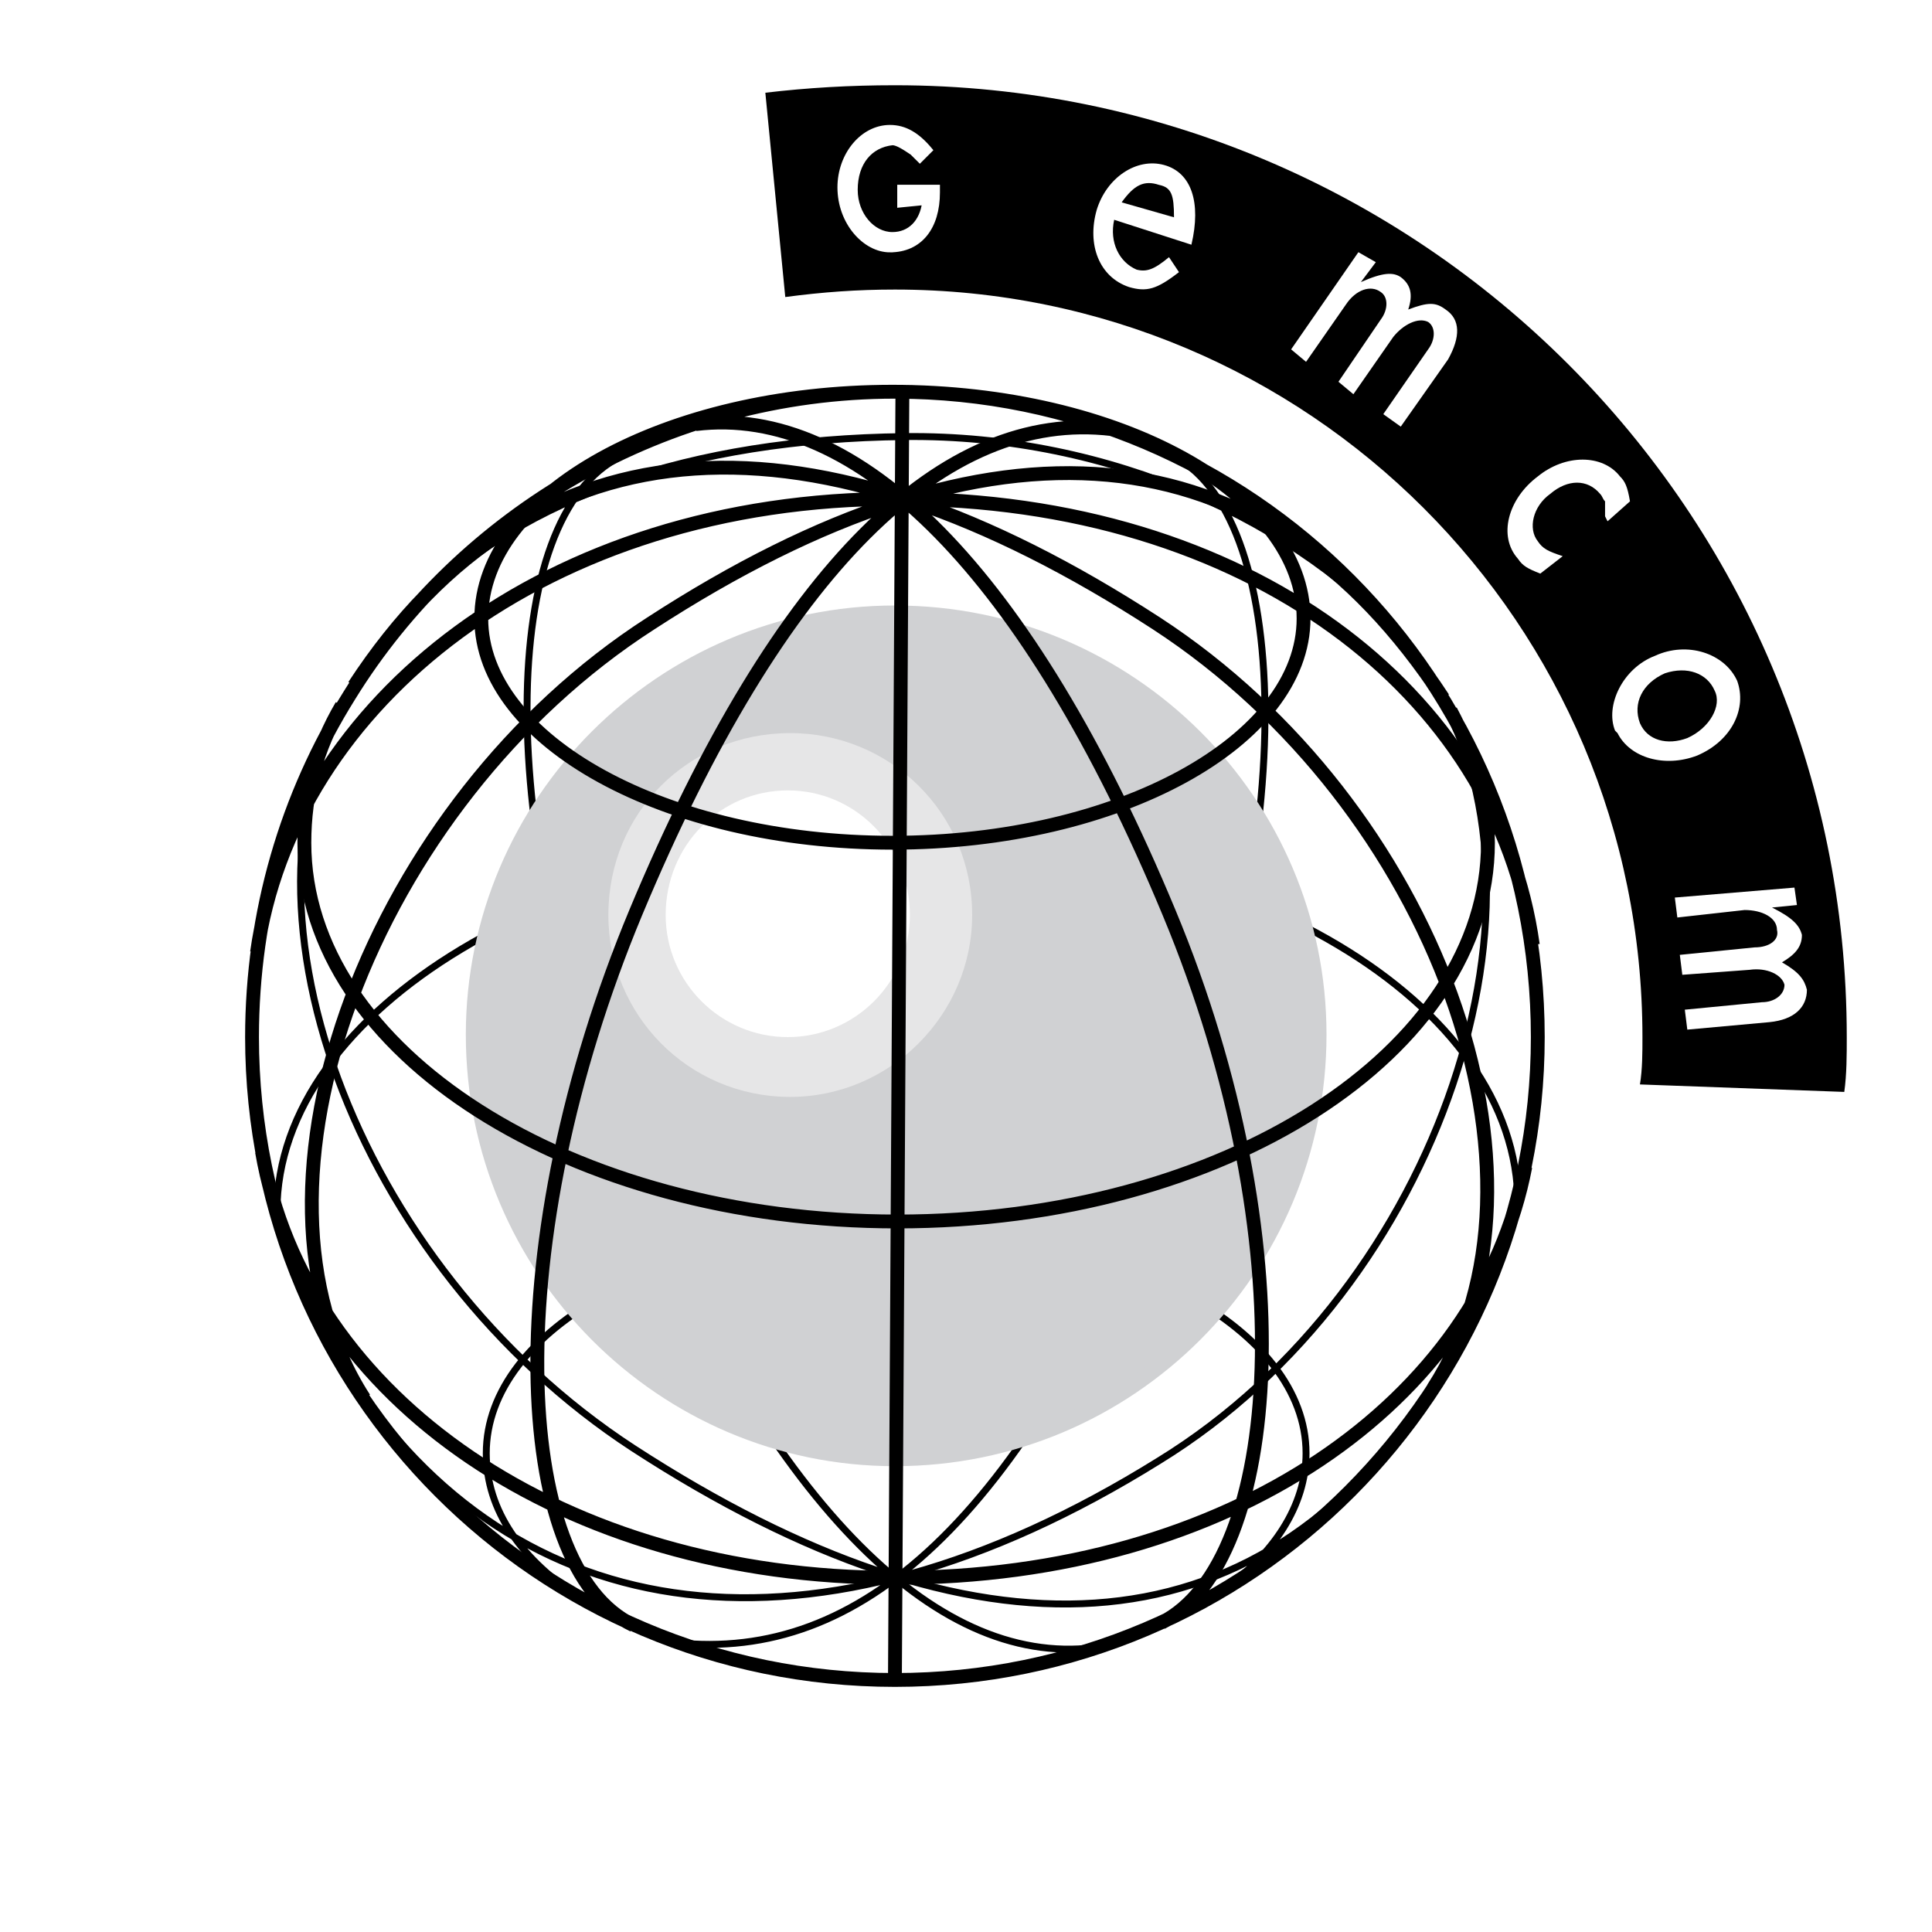
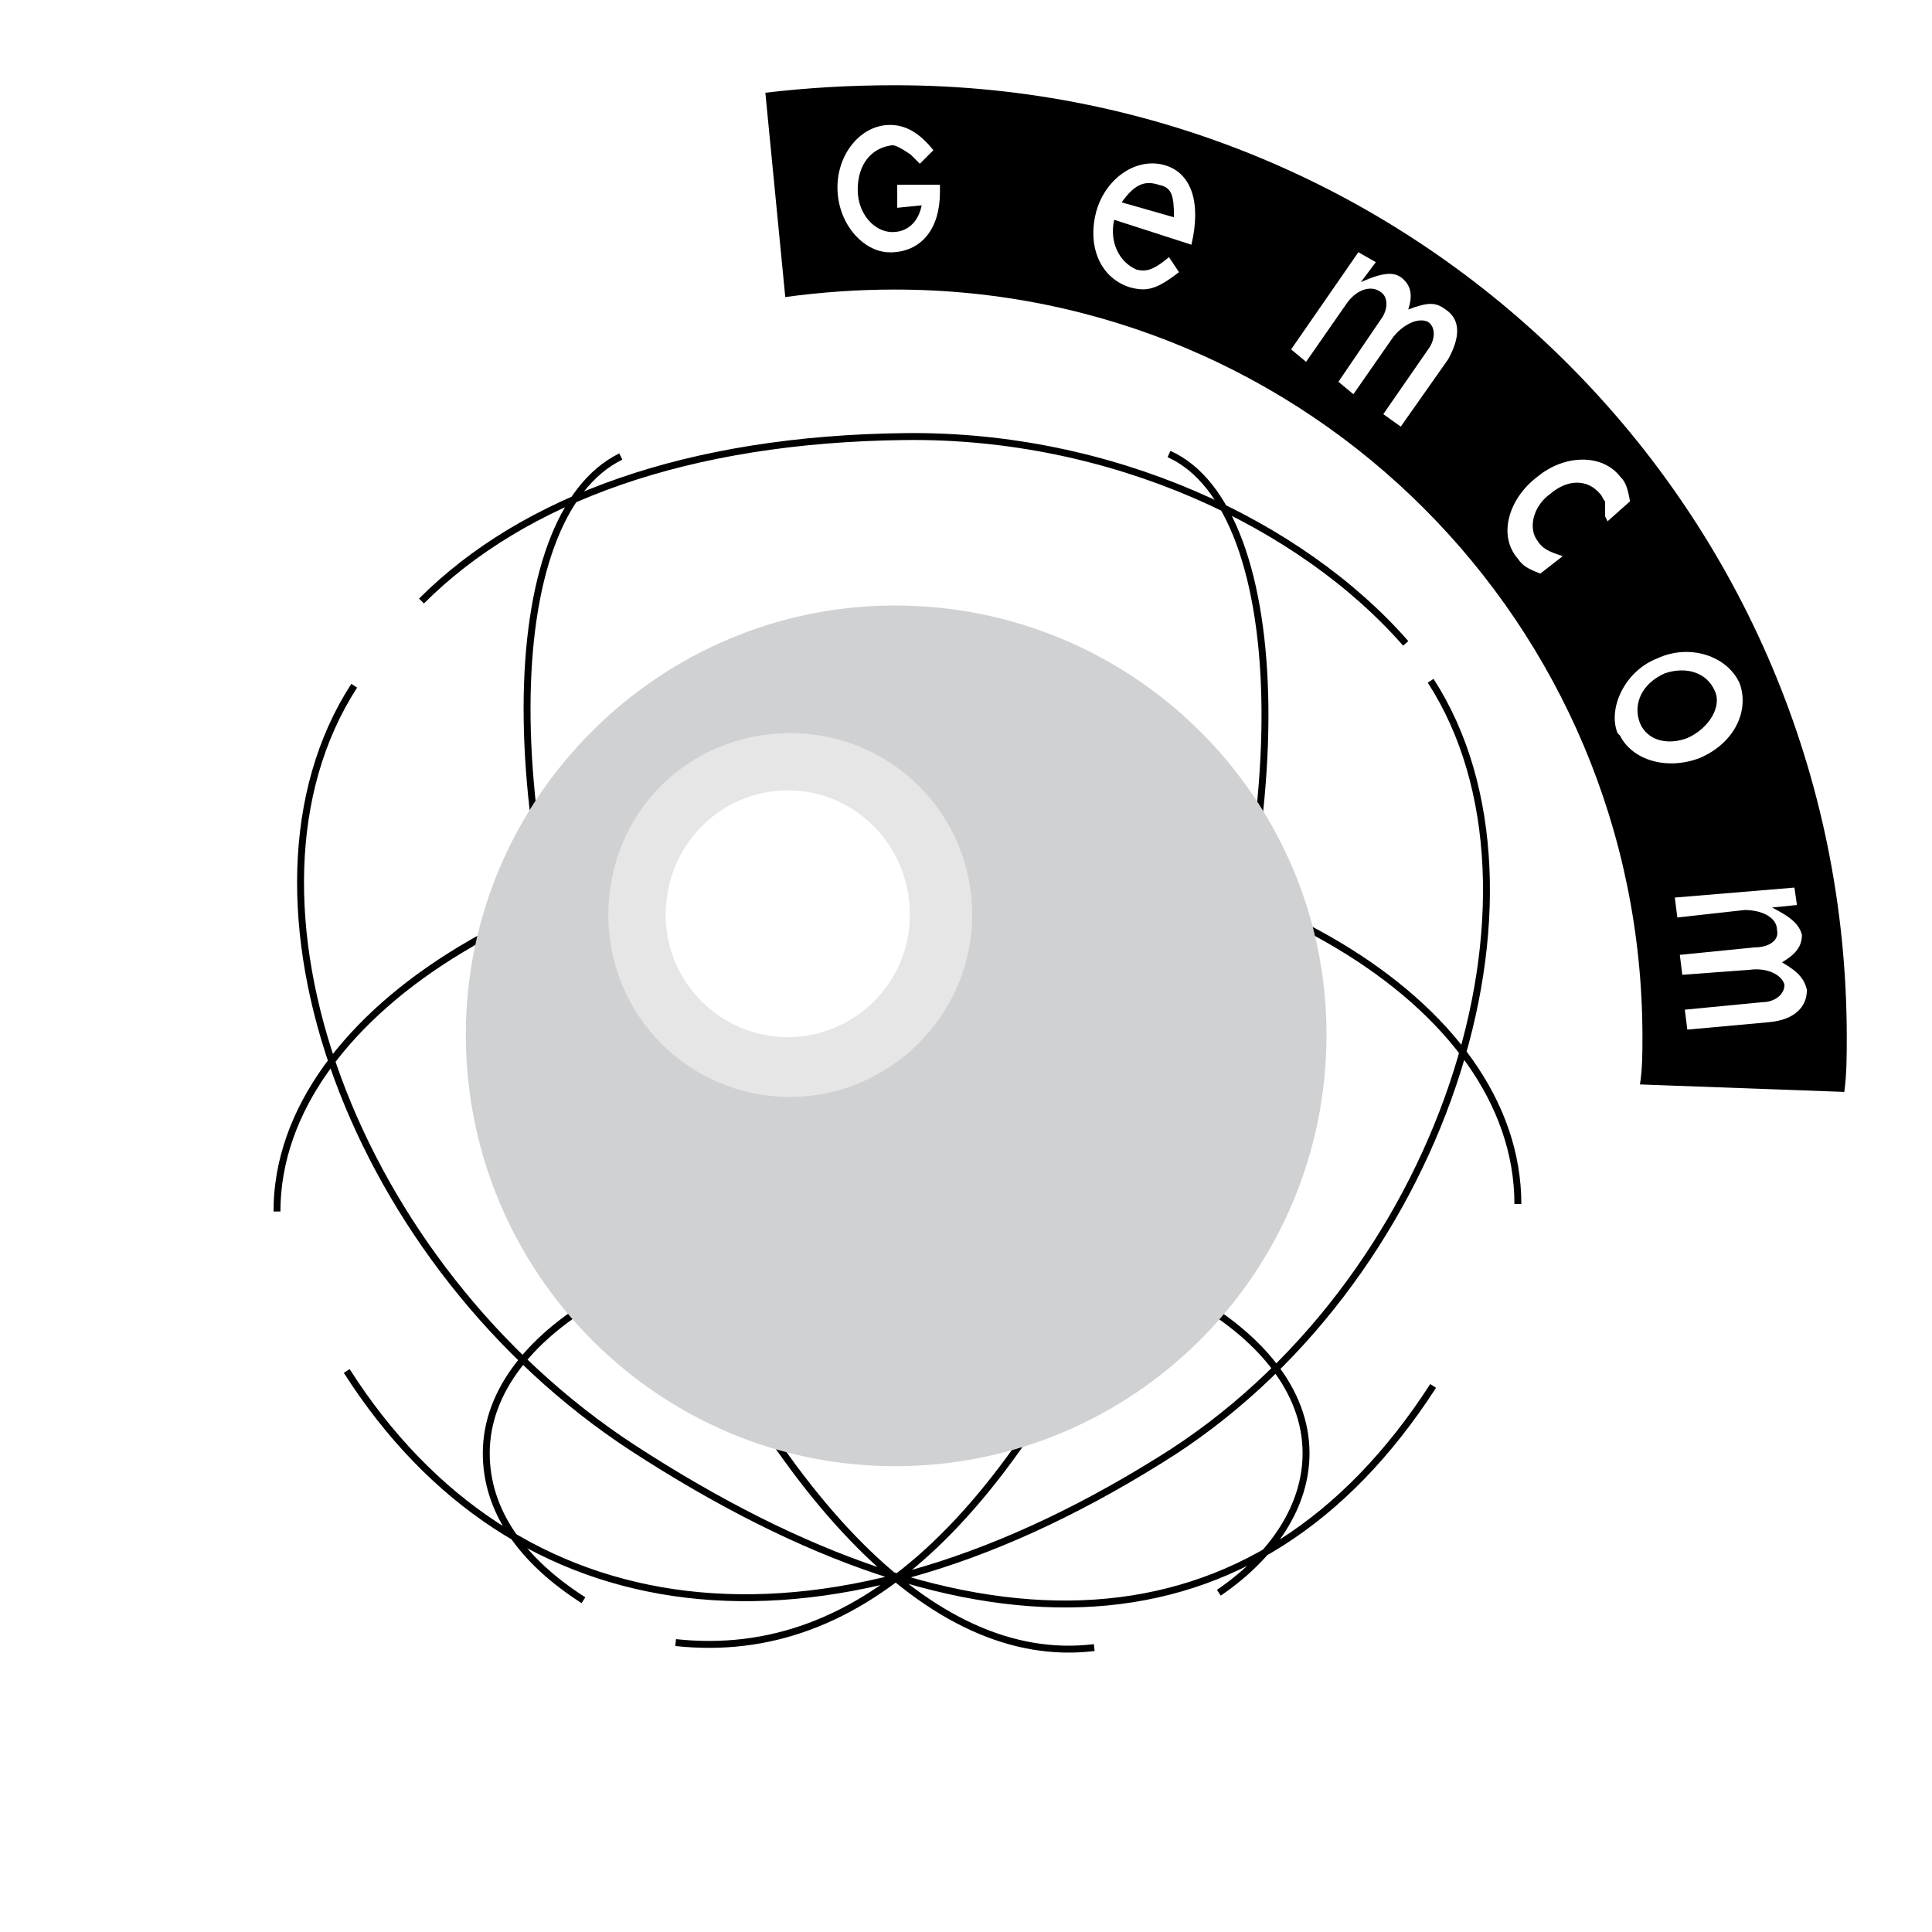
<svg xmlns="http://www.w3.org/2000/svg" width="2500" height="2500" viewBox="0 0 192.756 192.756">
  <path fill-rule="evenodd" clip-rule="evenodd" fill="#fff" d="M0 0h192.756v192.756H0V0z" />
  <path d="M121.604 158.908c5.471-3.729 8.701-8.701 8.701-13.922 0-12.43-18.396-22.373-41.019-22.373-22.623 0-40.771 9.943-40.771 22.373 0 5.719 3.481 10.691 9.696 14.668m93.227-39.527c0-20.137-27.348-36.545-61.406-36.545-34.059 0-62.399 17.154-62.399 37.291M140.25 64.191c-10.441-11.933-29.336-20.882-49.97-20.634-21.628.249-38.036 6.215-48.229 16.408m74.582-14.668c12.182 5.469 13.424 38.285-.25 71.099-14.666 35.303-30.578 49.473-48.975 47.484m75.328-95.96c13.672 21.131 1.242 60.41-27.098 77.812-34.308 21.381-64.389 17.154-81.045-8.949m.746-68.366c-13.673 21.131 0 57.924 27.844 76.073 34.058 22.125 62.151 21.131 79.802-6.215M61.939 45.546c-12.181 5.966-12.927 37.29.497 70.106 14.17 33.811 30.578 50.715 46.737 48.727" fill="none" stroke="#000" stroke-width=".69" stroke-miterlimit="2.613" />
  <path d="M78.347 29.635c3.729-.497 7.209-.746 10.938-.746 41.267 0 74.582 33.313 74.582 74.582 0 1.492 0 3.232-.25 4.723l20.387.746c.248-1.74.248-3.729.248-5.469 0-52.456-42.51-94.966-94.966-94.966-4.475 0-8.701.248-12.927.746l1.988 20.384z" fill-rule="evenodd" clip-rule="evenodd" />
  <path d="M88.789 24.912c-2.486 0-4.724-2.734-4.972-6.215 0-3.232 2.238-5.966 4.972-5.966 1.491 0 2.734.746 3.977 2.237l-.993.994c-.25-.248-.498-.497-.747-.746-.746-.497-1.492-.994-1.989-.994-2.237.248-3.729 1.988-3.729 4.722 0 2.487 1.741 4.476 3.729 4.476 1.74 0 2.983-1.243 3.232-3.232l-2.486.249v-1.74h3.729v.497c0 3.48-1.74 5.718-4.723 5.718z" fill-rule="evenodd" clip-rule="evenodd" fill="#fff" />
  <path d="M88.789 24.912c-2.486 0-4.972-2.734-4.972-6.215 0-3.232 2.238-5.966 4.972-5.966 1.491 0 2.734.746 3.977 2.237l-.993.994c-.25-.248-.498-.497-.747-.746-.746-.497-1.492-.994-1.989-.994-2.237.248-3.729 1.988-3.729 4.722 0 2.487 1.741 4.476 3.729 4.476 1.74 0 2.983-1.243 3.232-3.232l-2.486.249v-1.74h3.729v.497c0 3.48-1.74 5.718-4.723 5.718z" fill="none" stroke="#fff" stroke-width=".531" stroke-miterlimit="2.613" />
-   <path d="M111.162 21.928c-.496 2.238.498 4.227 2.238 4.973.994.249 1.74 0 3.232-1.243l.994 1.492c-2.238 1.74-3.232 1.989-4.973 1.492-2.982-.995-4.227-4.227-3.232-7.708.994-3.231 3.979-5.22 6.713-4.474s3.729 3.729 2.734 7.955l-7.706-2.487zm4.477-3.48c-1.492-.498-2.486 0-3.73 1.74l5.221 1.492c-.001-2.237-.249-2.983-1.491-3.232zM138.012 41.32l4.475-6.464c.746-.994.746-2.237 0-2.734-.994-.497-2.484.249-3.479 1.492l-3.979 5.718-1.492-1.243 4.227-6.215c.746-.994.746-2.237 0-2.734-.994-.746-2.486-.249-3.48 1.243l-3.979 5.718-1.49-1.244 6.711-9.695 1.74.995-1.49 1.988c2.236-.994 3.232-.994 3.977-.497.994.746 1.242 1.74.746 3.232 1.988-.746 2.734-.746 3.729 0 1.492.994 1.492 2.734.25 4.972l-4.725 6.712-1.741-1.244zM160.137 51.512V50.02c-.248-.249-.248-.497-.496-.746-1.244-1.491-3.232-1.491-4.973 0-1.74 1.243-2.236 3.48-1.242 4.724.496.745.994.994 2.486 1.491l-2.238 1.74c-1.242-.497-1.74-.746-2.236-1.491-1.99-2.237-.996-5.967 1.988-8.204 2.734-2.237 6.463-2.237 8.203 0 .498.497.746.995.994 2.486l-2.236 1.989-.25-.497zM161.381 73.141l-.248-.249c-.996-2.486.744-6.215 3.977-7.458 3.232-1.492 6.961-.249 8.205 2.486.994 2.734-.498 5.966-3.979 7.458-3.232 1.243-6.713.248-7.955-2.237zm9.695-4.226c-.746-1.74-2.734-2.486-4.973-1.74-2.236.994-3.232 2.983-2.486 4.972.746 1.74 2.736 2.238 4.725 1.491 2.236-.994 3.48-3.232 2.734-4.723zM168.094 100.736l7.705-.746c1.244 0 2.238-.746 2.238-1.74-.248-.994-1.74-1.74-3.48-1.492l-6.713.498-.248-1.989 7.457-.746c1.492 0 2.488-.746 2.238-1.74 0-1.242-1.492-1.989-3.232-1.989l-6.711.747-.25-1.989 11.934-.995.248 1.74-2.486.249c1.99.995 2.736 1.74 2.984 2.735 0 1.243-.746 1.989-1.988 2.734 1.74.996 2.236 1.74 2.486 2.734 0 1.74-1.244 2.984-3.73 3.232l-8.203.746-.249-1.989z" fill-rule="evenodd" clip-rule="evenodd" fill="#fff" />
+   <path d="M111.162 21.928c-.496 2.238.498 4.227 2.238 4.973.994.249 1.74 0 3.232-1.243l.994 1.492c-2.238 1.74-3.232 1.989-4.973 1.492-2.982-.995-4.227-4.227-3.232-7.708.994-3.231 3.979-5.22 6.713-4.474s3.729 3.729 2.734 7.955l-7.706-2.487zm4.477-3.48c-1.492-.498-2.486 0-3.73 1.74l5.221 1.492c-.001-2.237-.249-2.983-1.491-3.232zM138.012 41.32l4.475-6.464c.746-.994.746-2.237 0-2.734-.994-.497-2.484.249-3.479 1.492l-3.979 5.718-1.492-1.243 4.227-6.215c.746-.994.746-2.237 0-2.734-.994-.746-2.486-.249-3.48 1.243l-3.979 5.718-1.49-1.244 6.711-9.695 1.74.995-1.49 1.988c2.236-.994 3.232-.994 3.977-.497.994.746 1.242 1.74.746 3.232 1.988-.746 2.734-.746 3.729 0 1.492.994 1.492 2.734.25 4.972l-4.725 6.712-1.741-1.244zM160.137 51.512V50.02c-.248-.249-.248-.497-.496-.746-1.244-1.491-3.232-1.491-4.973 0-1.74 1.243-2.236 3.48-1.242 4.724.496.745.994.994 2.486 1.491l-2.238 1.74c-1.242-.497-1.74-.746-2.236-1.491-1.99-2.237-.996-5.967 1.988-8.204 2.734-2.237 6.463-2.237 8.203 0 .498.497.746.995.994 2.486l-2.236 1.989-.25-.497zM161.381 73.141c-.996-2.486.744-6.215 3.977-7.458 3.232-1.492 6.961-.249 8.205 2.486.994 2.734-.498 5.966-3.979 7.458-3.232 1.243-6.713.248-7.955-2.237zm9.695-4.226c-.746-1.74-2.734-2.486-4.973-1.74-2.236.994-3.232 2.983-2.486 4.972.746 1.74 2.736 2.238 4.725 1.491 2.236-.994 3.48-3.232 2.734-4.723zM168.094 100.736l7.705-.746c1.244 0 2.238-.746 2.238-1.74-.248-.994-1.74-1.74-3.48-1.492l-6.713.498-.248-1.989 7.457-.746c1.492 0 2.488-.746 2.238-1.74 0-1.242-1.492-1.989-3.232-1.989l-6.711.747-.25-1.989 11.934-.995.248 1.74-2.486.249c1.99.995 2.736 1.74 2.984 2.735 0 1.243-.746 1.989-1.988 2.734 1.74.996 2.236 1.74 2.486 2.734 0 1.74-1.244 2.984-3.73 3.232l-8.203.746-.249-1.989z" fill-rule="evenodd" clip-rule="evenodd" fill="#fff" />
  <path d="M89.286 145.484c23.369 0 42.263-18.895 42.263-42.262 0-23.121-18.895-42.015-42.263-42.015-23.12 0-42.014 18.894-42.014 42.015 0 23.368 18.894 42.262 42.014 42.262z" fill-rule="evenodd" clip-rule="evenodd" fill="#d0d1d3" stroke="#d0d1d3" stroke-width="1.594" stroke-miterlimit="2.613" />
  <path d="M78.845 115.402c13.175 0 24.114-10.938 24.114-24.114 0-13.424-10.939-24.114-24.114-24.114-13.425 0-24.115 10.69-24.115 24.114 0 13.177 10.689 24.114 24.115 24.114z" fill-rule="evenodd" clip-rule="evenodd" fill="#d0d1d3" />
-   <path d="M102.959 91.289c0 13.176-10.939 24.114-24.114 24.114-13.425 0-24.115-10.938-24.115-24.114 0-13.424 10.689-24.114 24.115-24.114 13.175-.001 24.114 10.689 24.114 24.114z" fill-rule="evenodd" clip-rule="evenodd" fill="#d0d1d3" />
  <path d="M96.993 91.289c0 9.946-8.204 18.149-18.148 18.149-10.193 0-18.148-8.203-18.148-18.149 0-10.192 7.956-18.147 18.148-18.147 9.944-.001 18.148 7.954 18.148 18.147z" fill-rule="evenodd" clip-rule="evenodd" fill="#e6e6e7" />
  <path d="M90.777 91.289c0 6.713-5.469 12.182-12.182 12.182-6.712 0-12.181-5.469-12.181-12.182 0-6.96 5.469-12.43 12.181-12.43 6.713-.001 12.182 5.469 12.182 12.43z" fill-rule="evenodd" clip-rule="evenodd" fill="#fff" />
  <path d="M85.06 91.289c0 3.232-2.735 6.215-6.215 6.215-3.481 0-6.464-2.735-6.464-6.215s2.983-6.463 6.464-6.463c3.48-.001 6.215 2.982 6.215 6.463z" fill-rule="evenodd" clip-rule="evenodd" fill="#fff" />
-   <path d="M89.037 84.079c22.624 0 41.02-10.192 41.02-22.374 0-12.43-18.396-22.623-41.02-22.623-22.622 0-41.019 10.192-41.019 22.623 0 12.182 18.397 22.374 41.019 22.374M34.096 70.406c-2.486 4.227-3.729 8.701-3.729 13.673 0 20.884 26.6 37.788 59.167 37.788s58.919-16.904 58.919-37.788c0-4.723-1.492-8.949-3.729-13.176M26.141 114.906c4.227 24.611 30.081 42.512 63.145 42.512 33.562 0 58.421-17.65 62.896-41.021m-62.15-77.314l-.746 128.527m53.698-29.087c13.672-21.131.248-58.173-27.596-76.321-34.058-22.126-62.15-21.132-80.05 6.215m80.549 93.476c11.934-5.967 14.418-38.037.746-70.853-14.172-34.058-31.076-50.715-47.236-48.726m-33.064 97.204c-13.673-21.131.746-59.416 28.589-77.315 34.06-22.126 61.156-19.889 79.056 7.458m-80.795 92.48c-12.182-5.719-13.424-38.285.248-71.101 14.419-34.556 30.828-50.218 47.483-48.229m42.014 51.461c-3.48-25.109-28.34-44.5-63.394-44.5-35.053 0-60.411 20.386-63.891 45.246m9.198-25.606c-6.215 9.944-9.695 21.628-9.695 34.059 0 35.301 28.59 64.139 64.14 64.139s64.14-28.838 64.14-64.139c0-35.55-28.59-64.388-64.14-64.388-22.871 0-43.257 12.181-54.445 30.329" fill="none" stroke="#000" stroke-width="1.381" stroke-miterlimit="2.613" />
</svg>